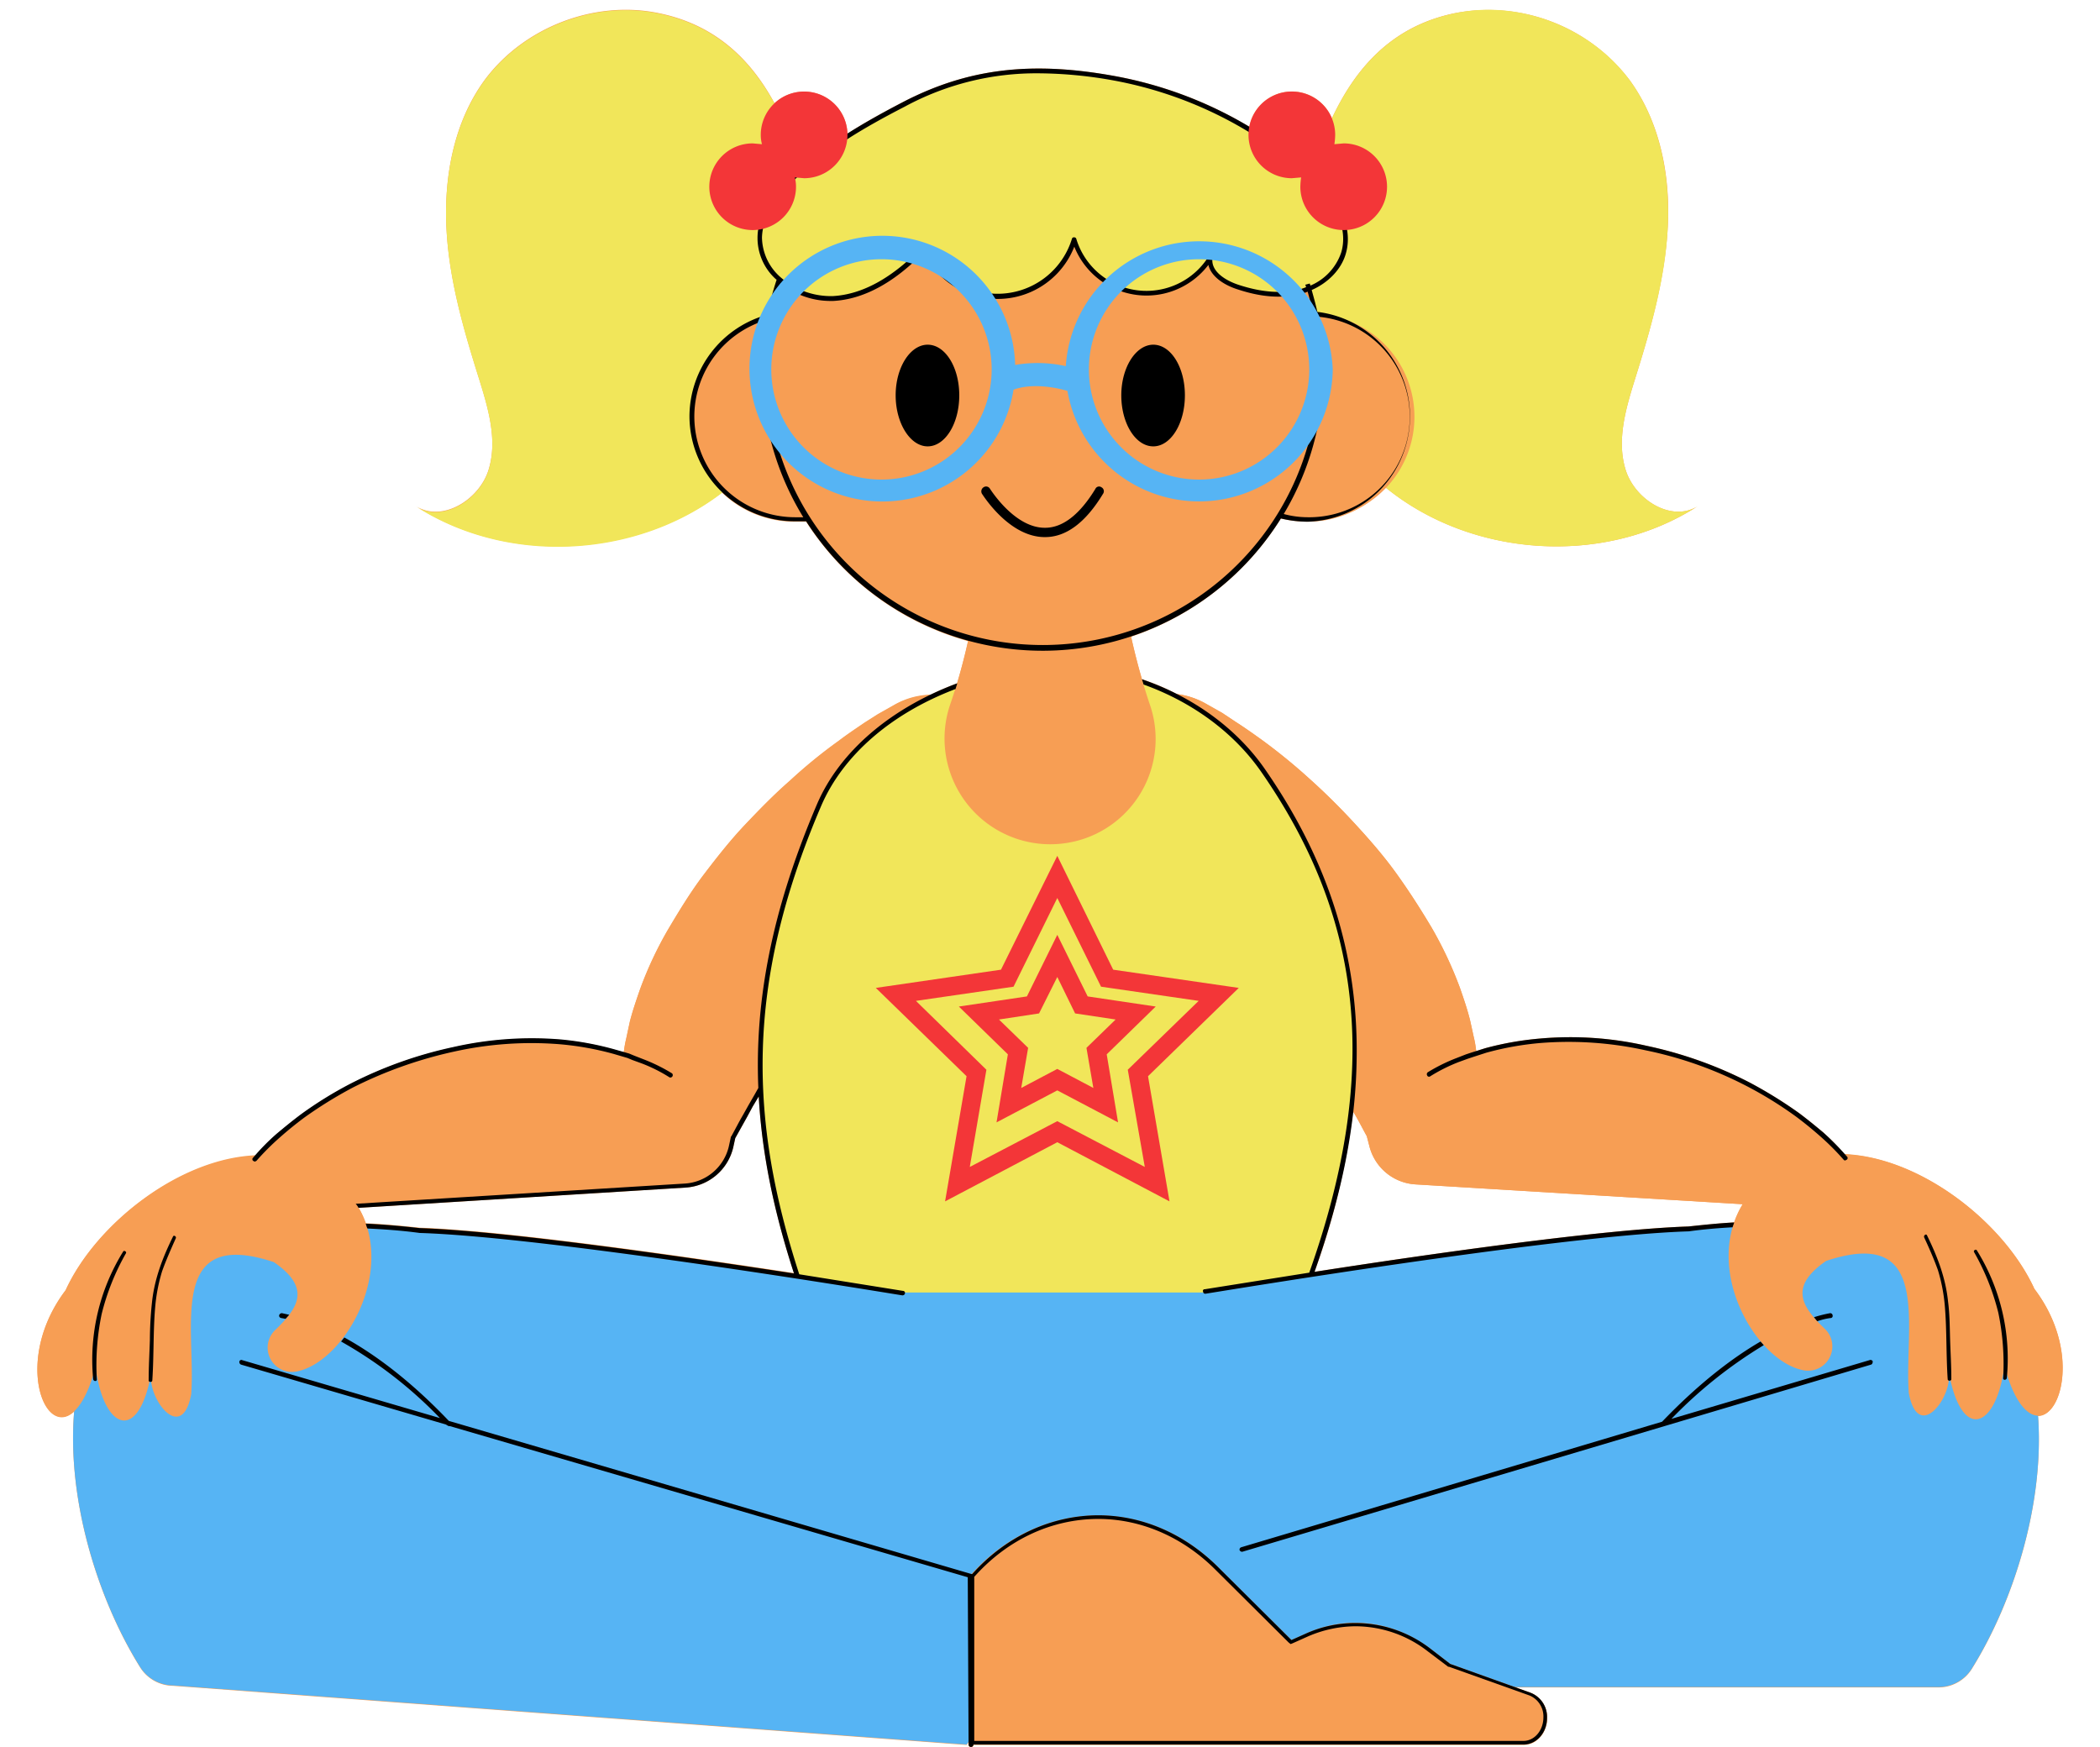
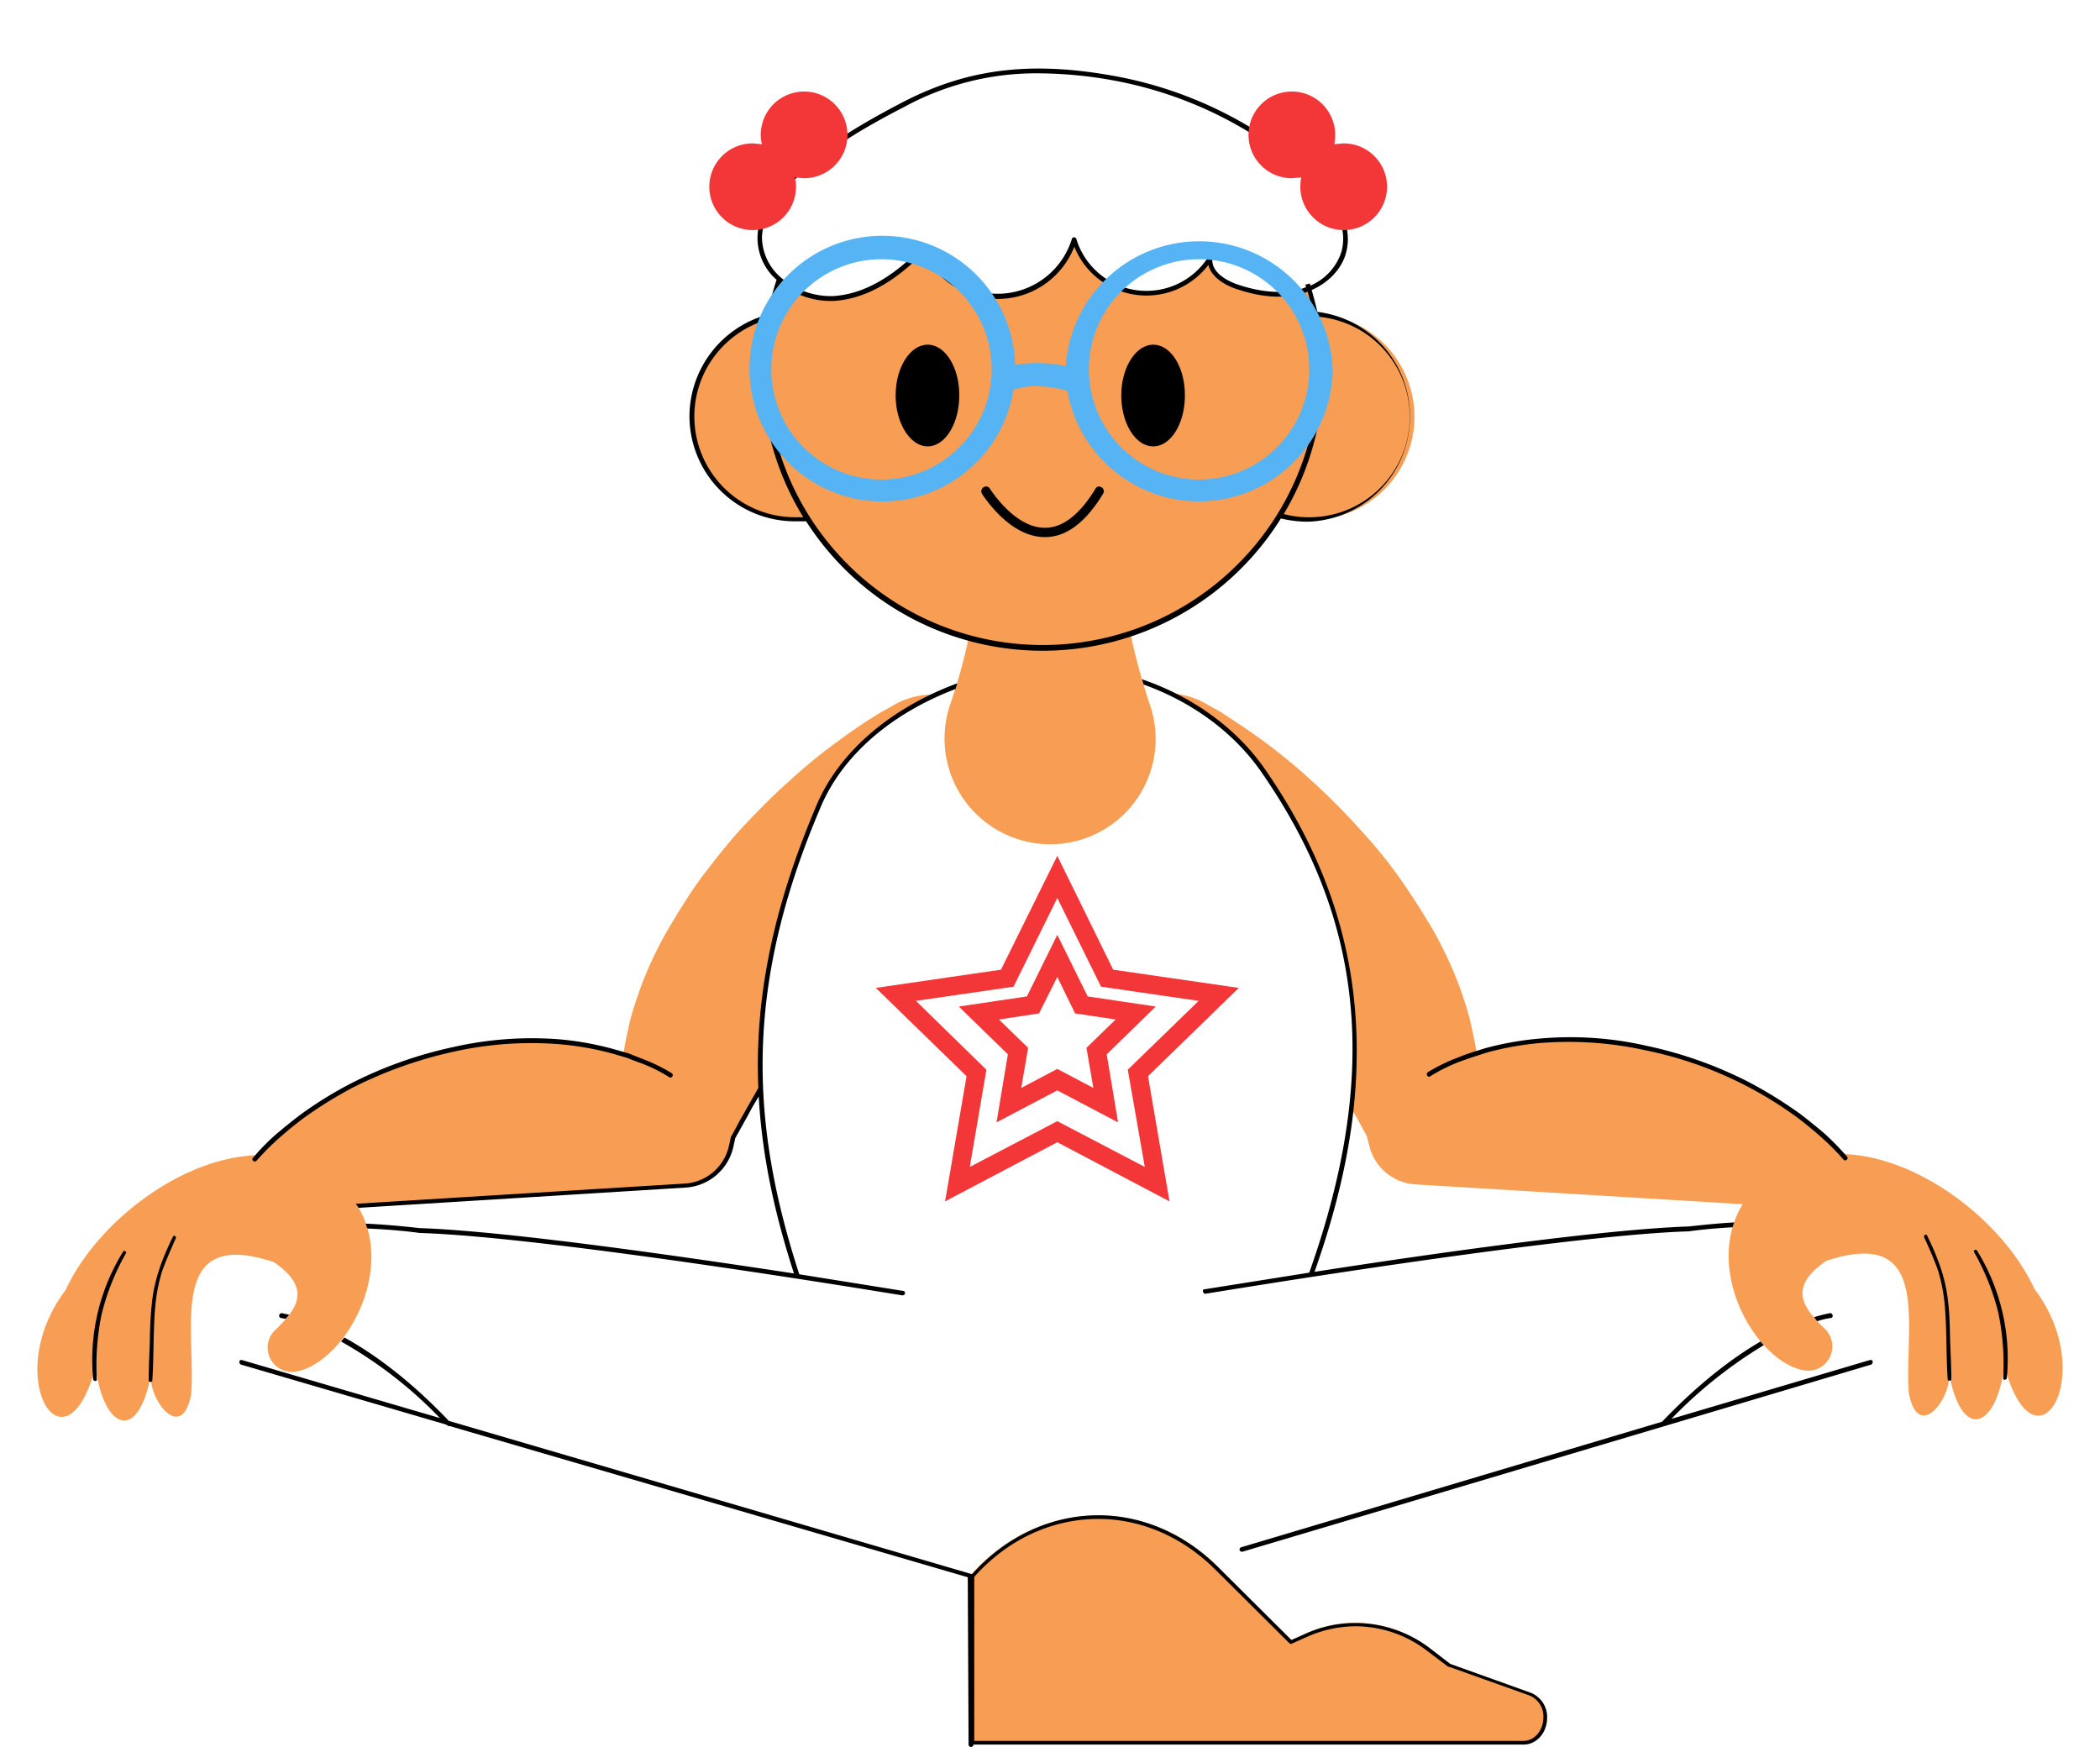
<svg xmlns="http://www.w3.org/2000/svg" height="431.4" preserveAspectRatio="xMidYMid meet" version="1.0" viewBox="-9.2 -2.4 518.4 431.4" width="518.4" zoomAndPan="magnify">
  <g data-name="Layer 2">
    <g data-name="6">
      <g>
        <g id="change1_1">
-           <path d="M493,315.8c-7.4-16.2-27.8-32.4-46.8-33.2a69,69,0,0,0-5.3-5.4c-1.8-1.5-3.6-3-6-4.8a108.3,108.3,0,0,0-12.3-7.6,101.4,101.4,0,0,0-25.3-9A84.4,84.4,0,0,0,371,254a76,76,0,0,0-13.6,2.4l-2.2.7a19.7,19.7,0,0,0-.6-3.5l-.9-4.1c-.7-2.8-1.6-5.4-2.5-8a96.6,96.6,0,0,0-7-14.9c-2.8-4.7-5.7-9.2-8.8-13.5s-6.6-8.3-10.1-12.1-7.2-7.5-11.1-11a142.3,142.3,0,0,0-12-9.8c-2.1-1.5-4.2-3-6.4-4.4l-3.3-2.2-3.9-2.2a18.6,18.6,0,0,0-7.2-2.4,55.4,55.4,0,0,0-8.7-3.7q-1.5-5.2-2.7-10.5a69.8,69.8,0,0,0,37-29.2,28.4,28.4,0,0,0,6.6.8,25.9,25.9,0,0,0,19.2-8.5c21.3,17.4,54.1,19.6,77.2,4.6-6.5,4.2-15.6-1.5-17.9-8.9s.1-15.3,2.4-22.7c3.8-12.1,7.3-24.5,8-37.2s-1.9-26-9.4-36.3A43.8,43.8,0,0,0,350.2.8c-15.6,3.1-24.7,13.4-30.6,26a10.7,10.7,0,0,0-20.4,2.1,99,99,0,0,0-33.1-12.5c-20.7-3.8-36.4-1.9-52.4,6.4-4.6,2.4-9.2,4.9-13.7,7.8a10.7,10.7,0,0,0-18-7.5C176.1,12.2,167.3,3.6,153.2.8,137.4-2.4,120,4.4,110.4,17.4c-7.5,10.3-10,23.6-9.4,36.3s4.2,25.1,8,37.2c2.3,7.4,4.7,15.3,2.4,22.7s-11.5,13.1-18,8.9c22.6,14.6,54.3,12.9,75.6-3.3a25.8,25.8,0,0,0,18,7.2h2.8a69.6,69.6,0,0,0,40,29.5c-.8,3.5-1.7,6.9-2.7,10.4a67.6,67.6,0,0,0-6.7,2.9,19.5,19.5,0,0,0-9,2.6l-3.9,2.2-3.3,2.1c-2.2,1.5-4.3,2.9-6.4,4.5a125.1,125.1,0,0,0-12,9.8c-3.9,3.4-7.5,7.1-11.1,10.9s-6.9,8-10.1,12.2-6,8.8-8.8,13.5a92.4,92.4,0,0,0-7,14.9c-.9,2.6-1.8,5.2-2.5,7.9l-.9,4.2a20.2,20.2,0,0,0-.6,3.4l-2.2-.6a75.4,75.4,0,0,0-13.6-2.5,87.7,87.7,0,0,0-26.3,1.9,102.8,102.8,0,0,0-25.3,9,95.7,95.7,0,0,0-12.3,7.6c-2.4,1.8-4.2,3.3-6,4.8a54.9,54.9,0,0,0-5.3,5.4c-19,.8-39.4,17-46.8,33.2-12.9,17-5.3,36.8,2.1,29.9-1.8,21.6,5.7,46.1,16.2,63h0a9.7,9.7,0,0,0,8.2,4.7l195.9,14.6.5-.6v.6a.6.6,0,0,0,.6.6h0a.6.6,0,0,0,.6-.6H366.9c2.8,0,5.1-2.2,5.7-5.2a6.6,6.6,0,0,0,.1-1.4,6.4,6.4,0,0,0-4.1-6.2l-4-1.4H469.5a9.7,9.7,0,0,0,8.2-4.8c10.3-16.6,17.8-40.8,16.2-62.2C500,347.2,504.2,330.5,493,315.8ZM178.1,268.2c.8,14.6,3.9,28.9,8.7,43.7-28.2-4.3-71.3-10.5-92.4-11.2-4.5-.5-8.9-.9-13.3-1.1a20.9,20.9,0,0,0-1.9-4c0,.1.1.1.1.2l80.7-5a12.9,12.9,0,0,0,11.8-9.9l.5-2.3,2.9-5.2,1.4-2.6,1.5-2.5Zm240.5,32.2h0v0Zm-90.4-22.3.6,2.3a12.5,12.5,0,0,0,11.3,9.6l80.9,4.9a22.7,22.7,0,0,0-2.1,4.5c-3.8.2-7.5.6-11.3,1-21.1.7-64.1,6.8-92.3,11.2a179.6,179.6,0,0,0,9.5-39.6l.5.8c1,1.7,1.9,3.5,2.9,5.3Z" fill="#f79e54" />
-         </g>
+           </g>
        <g id="change2_1">
-           <path d="M410,122.5c-24.2,15.7-59,12.6-80.1-7.1C317.5,103.7,310.5,87,309.8,70a29.7,29.7,0,0,1-13.2-1.4c-3.5-1.1-7.5-3.6-7.1-7.3A18.6,18.6,0,0,1,256,56.7a19.8,19.8,0,0,1-37.1,2.2c-6,6.3-13.7,11.9-22.5,12.4h-2.8c-1,16.5-7.9,32.8-20.1,44.2-21,19.7-55.8,22.8-80.1,7.1,6.5,4.2,15.7-1.5,18-8.9s-.1-15.3-2.4-22.7c-3.8-12.1-7.4-24.5-8-37.2s1.9-26,9.4-36.3c9.6-13,27-19.8,42.8-16.6,20.7,4.1,30,20.8,35.5,38.8,7.6-6.6,16.4-11.6,25.2-16.3C231,14.4,247.2,13.5,266,17a99.1,99.1,0,0,1,46.8,22.4l1.6,1.4C319.9,22.4,329.1,5,350.3.8c15.8-3.2,33.2,3.6,42.8,16.6,7.5,10.3,10,23.6,9.4,36.3s-4.2,25.1-8,37.2c-2.3,7.4-4.7,15.3-2.4,22.7S403.5,126.7,410,122.5ZM237.5,163.7c-21.8,5-38,17.4-44.5,32.5-22.3,52.3-16.9,89.4,2.5,137.7H305.6c23.5-52.1,29.6-99.2-3.1-146.2C289.3,168.7,262.4,157.9,237.5,163.7Z" fill="#f1e65a" />
-         </g>
+           </g>
        <g id="change3_1">
-           <path d="M448.7,300.9a194.4,194.4,0,0,0-41.1.4h0c-31.8,1.1-112.7,14.4-118.9,15.4H209.2l-.2-.3s-71.1-11.8-108.9-14.8a194.3,194.3,0,0,0-45.8-1.1c-59.7,6.1-50.6,73.8-29,108.5h0a9.7,9.7,0,0,0,8.2,4.7l195.9,14.6,11-14.2H469.5a9.7,9.7,0,0,0,8.2-4.8C499.2,374.6,508.4,307,448.7,300.9Z" fill="#56b4f4" />
-         </g>
+           </g>
        <g id="change1_2">
          <path d="M372.7,421.7c0,3.7-2.6,6.6-5.8,6.6H230.5l-.2-41.7h0c16.6-18.9,43.2-19.9,60.9-2.4l18.4,18.3,3.8-1.7c10.1-4.5,21.5-3,30.6,3.9l4.8,3.7,19.8,7.1A6.4,6.4,0,0,1,372.7,421.7ZM258.6,204.6a26,26,0,0,0,16-33.2,157.1,157.1,0,0,1-4.7-17.2,68.5,68.5,0,0,0,36.9-29.3,24.8,24.8,0,0,0,6.8,1,25.4,25.4,0,0,0,1.9-50.8,62.5,62.5,0,0,0-1.6-6.2l-2.3.8c-4.9,1.2-10.1.4-15-1.1s-7.5-3.6-7.1-7.3A18.6,18.6,0,0,1,256,56.7a19.8,19.8,0,0,1-37.1,2.2c-6,6.3-13.7,11.9-22.5,12.4a18.9,18.9,0,0,1-13.2-4.8,70.6,70.6,0,0,0-2.5,9.3,25.5,25.5,0,0,0,6.3,50.1l3.1-.2a68.7,68.7,0,0,0,39.8,29.5,139.8,139.8,0,0,1-4.5,16.2,26.1,26.1,0,0,0,33.2,33.2Zm-51.1-30.7-3.3,2.1c-2.2,1.5-4.3,2.9-6.4,4.5a125.1,125.1,0,0,0-12,9.8c-3.9,3.4-7.5,7.1-11.1,10.9s-6.9,8-10.1,12.2-6,8.8-8.8,13.5a92.4,92.4,0,0,0-7,14.9c-.9,2.6-1.8,5.2-2.5,7.9l-.9,4.2c-.3,1.3-.5,2.7-.7,4l-2.2-.7a83.4,83.4,0,0,0-13.5-2.4,87.5,87.5,0,0,0-26.1,1.8,104.2,104.2,0,0,0-25.2,9,105.5,105.5,0,0,0-12.2,7.5q-3,2.3-6,4.8a56.6,56.6,0,0,0-4.9,4.9c-19.2.4-40.1,16.9-47.6,33.3-16.2,21.4-.1,47,7.4,19,1.9,15.3,10.5,19.1,13.7,1.7-.8,6.2,7.6,17.3,9.9,5,1.2-16.1-6.1-41.4,20.4-32.6,9.3,6.4,6,11.3.4,16.7A6,6,0,0,0,64,336.2c11.7-2.2,24.9-24.9,15-41l80.9-4.9a12.3,12.3,0,0,0,11.3-9.6l.6-2.3h0c1-1.8,1.9-3.6,2.9-5.3l1.4-2.6,1.5-2.5,1-1.7c-1-21.8,3.3-44,14.4-70.1,4.8-11.1,14.9-20.8,28.7-27.1a19.1,19.1,0,0,0-10.3,2.6ZM493,315.8c-7.5-16.4-28.4-32.9-47.6-33.3a56.6,56.6,0,0,0-4.9-4.9c-2-1.7-4-3.3-6-4.7a94.2,94.2,0,0,0-12.2-7.6,99.8,99.8,0,0,0-25.2-8.9,87.5,87.5,0,0,0-26.1-1.9,83.4,83.4,0,0,0-13.5,2.4l-2.2.7c-.2-1.3-.4-2.7-.7-4l-.9-4.1c-.7-2.8-1.6-5.4-2.5-8a96.6,96.6,0,0,0-7-14.9c-2.8-4.7-5.7-9.2-8.8-13.5s-6.6-8.3-10.1-12.1-7.2-7.5-11.1-11a142.3,142.3,0,0,0-12-9.8c-2.1-1.5-4.2-3-6.4-4.4l-3.3-2.2-3.9-2.2a19.5,19.5,0,0,0-8.7-2.6,59,59,0,0,1,22.6,18.9c19.1,27.5,24.9,54.9,21.8,83.4l1,1.7c1,1.7,1.9,3.5,2.9,5.3h0l.6,2.3a12.5,12.5,0,0,0,11.3,9.6l80.9,4.9c-9.9,16.2,3.3,38.8,15,41a6,6,0,0,0,5.2-10.3c-5.6-5.4-8.9-10.3.4-16.7,26.5-8.8,19.2,16.5,20.4,32.6,2.3,12.3,10.7,1.2,9.9-5,3.2,17.4,11.8,13.6,13.7-1.7C493.1,362.8,509.2,337.2,493,315.8Z" fill="#f79e54" />
        </g>
        <g id="change4_1">
          <path d="M60.4,321.8l1.8.4-.9,1-1.1-.2a.6.6,0,0,1-.5-.6A.7.7,0,0,1,60.4,321.8Zm378.2,1,.8,1a15.9,15.9,0,0,1,3.3-.8.5.5,0,0,0,.5-.6.6.6,0,0,0-.6-.6A32.1,32.1,0,0,0,438.6,322.8Zm13.7,10.6-48.9,14.5a112.6,112.6,0,0,1,22.8-18.2l-.8-.9c-6.7,3.9-15,10.1-24.3,19.8l-103.9,31a.6.6,0,0,0-.4.7.7.7,0,0,0,.5.4h.2l155.2-46.2c.3-.1.4-.5.4-.8A.6.6,0,0,0,452.3,333.4ZM261.9,371.7Zm106.7,43.8-19.8-7.1-4.8-3.7a30.4,30.4,0,0,0-18.6-6.4,29.7,29.7,0,0,0-12,2.5l-3.8,1.7-18.4-18.3c-8.5-8.3-18.9-12.5-29.3-12.5v.9h0c10.5,0,20.7,4.4,28.7,12.3l18.3,18.2.5.4.5-.2,3.8-1.7a30,30,0,0,1,11.7-2.5,29.2,29.2,0,0,1,18,6.3l4.9,3.7h.2l19.9,7.1a5.6,5.6,0,0,1,3.4,5.4c0,3.2-2.2,5.8-4.9,5.8H231.3V386.9c8.2-9.2,19.1-14.3,30.7-14.3v-.9h0c-11.3,0-22.6,4.9-31.2,14.5h-.2l-129-37.8c-10-10.5-18.9-16.8-25.8-20.6l-.8,1a106.1,106.1,0,0,1,24.4,18.9L50.6,333.4a.5.5,0,0,0-.7.3.7.7,0,0,0,.4.8l50.6,14.8.3.2.4.2h.3L229.7,387l.2,41.3a.6.6,0,0,0,.6.6h0a.6.6,0,0,0,.6-.6H366.9c3.2,0,5.8-2.9,5.8-6.6A6.4,6.4,0,0,0,368.6,415.5ZM161,100.4a26.1,26.1,0,0,1,19.2-25.1,83.7,83.7,0,0,1,2.3-8.6c0-.1-.1-.1-.2-.2a13.7,13.7,0,0,1-4.5-10.2c0-4.8,2.7-9.7,8.1-14.9,8.3-7.9,18.2-13.6,27.8-18.6,16-8.3,31.7-10.2,52.4-6.4A99.6,99.6,0,0,1,313.2,39c4.8,4.2,12.4,12.5,9.8,21.3-1.1,3.8-4.3,7.1-8.4,8.9.5,1.8,1,3.6,1.4,5.4a26,26,0,0,1-2.4,51.8,28.4,28.4,0,0,1-6.6-.8,69.3,69.3,0,0,1-117.2.7H187A26,26,0,0,1,161,100.4ZM316.2,75.8A64.2,64.2,0,0,1,317.5,89a69,69,0,0,1-9.8,35.5,22.7,22.7,0,0,0,5.9.8,24.8,24.8,0,0,0,2.6-49.5ZM183.1,65.7a18.9,18.9,0,0,0,13.3,5c7.3-.4,14.7-4.5,22.1-12.2a.6.6,0,0,1,.5-.2,1,1,0,0,1,.5.4,19.2,19.2,0,0,0,35.9-2.1.5.5,0,0,1,.6-.4h0a.5.5,0,0,1,.5.4A18.1,18.1,0,0,0,289.1,61a.5.5,0,0,1,.6-.2c.3.1.5.3.4.6-.4,3.2,3.2,5.5,6.7,6.6,5.6,1.8,10.4,2.1,14.6,1.1a12.7,12.7,0,0,0,1.8-.6,1.4,1.4,0,0,0-.2-.6l1.1-.3c.1.1.1.3.2.5a13.6,13.6,0,0,0,7.6-8.2c2.4-8.2-4.9-16.1-9.5-20a98.6,98.6,0,0,0-46.5-22.4,106.2,106.2,0,0,0-18.7-1.8,68.1,68.1,0,0,0-33,8.2c-9.5,4.9-19.3,10.5-27.5,18.3-5.2,5-7.7,9.6-7.8,14.1A13.3,13.3,0,0,0,183.1,65.7Zm.4,1.8A68.1,68.1,0,1,0,316.3,89a70.4,70.4,0,0,0-2.7-19.4,7,7,0,0,1-1.9.6c-4.4,1.1-9.4.8-15.2-1.1-3.3-1-6.7-3.1-7.4-6.1A19.2,19.2,0,0,1,256,58.5a20.3,20.3,0,0,1-37.2,1.4c-7.4,7.6-14.9,11.6-22.3,12h-.9A19.4,19.4,0,0,1,183.5,67.5Zm-21.3,32.9A24.9,24.9,0,0,0,187,125.3h2.1A69,69,0,0,1,178.9,89,73.3,73.3,0,0,1,180,76.6,24.9,24.9,0,0,0,162.2,100.4Zm86.5,29.8h.1c5.2,0,10-3.6,14.3-10.7a1.1,1.1,0,0,0-.4-1.6,1,1,0,0,0-1.5.4c-3.9,6.4-8.1,9.6-12.4,9.6h-.1c-7.5,0-13.4-9.5-13.5-9.6a1.1,1.1,0,0,0-1.6-.4,1.2,1.2,0,0,0-.4,1.6C233.5,119.9,239.9,130.2,248.7,130.2Zm39.5,185.7a.4.4,0,0,0-.4.6.5.5,0,0,0,.5.5h.1c.9-.1,86.6-14.4,119.3-15.4,3.6-.5,7.2-.8,10.8-1,.1-.4.3-.8.4-1.2-3.8.2-7.5.6-11.3,1-21.1.7-64.1,6.8-92.3,11.2,6.8-19.2,10.2-36.3,10.4-52.7.4-25.5-7-48.9-22.7-71.5-7.1-10.2-18-17.9-30.3-22.1l.4,1.3c11.7,4.2,22.1,11.6,29,21.5,25.5,36.7,29.3,74.6,11.9,123.7Zm55.7-52.6a41.5,41.5,0,0,1,7-3.5l2.2-.8,1.2-.4,3.4-1.1a73.6,73.6,0,0,1,13.4-2.4,88,88,0,0,1,25.9,1.8,95.7,95.7,0,0,1,37.2,16.4c2.4,1.8,4.2,3.3,5.9,4.8a62.9,62.9,0,0,1,5.8,5.8.5.5,0,0,0,.4.2l.4-.2a.5.5,0,0,0,0-.8,65.6,65.6,0,0,0-5.8-5.9c-1.8-1.5-3.6-3-6-4.8a108.3,108.3,0,0,0-12.3-7.6,101.4,101.4,0,0,0-25.3-9A84.4,84.4,0,0,0,371,254a76,76,0,0,0-13.6,2.4l-3.5,1.1-1.2.4-2.3.9a42.7,42.7,0,0,0-7.1,3.5.6.6,0,0,0-.2.8A.5.5,0,0,0,343.9,263.3ZM53.7,284.4l.4-.2a63.1,63.1,0,0,1,5.8-5.8c1.7-1.5,3.5-3,5.9-4.8a104.9,104.9,0,0,1,12.1-7.5,105.4,105.4,0,0,1,25.1-8.9,88,88,0,0,1,25.9-1.8,73.6,73.6,0,0,1,13.4,2.4l3.4,1,1.2.5,2.2.8a38,38,0,0,1,7,3.5.6.6,0,0,0,.6-1,42.7,42.7,0,0,0-7.1-3.5l-2.3-.9-1.2-.5-3.5-1a75.4,75.4,0,0,0-13.6-2.5,87.7,87.7,0,0,0-26.3,1.9,102.8,102.8,0,0,0-25.3,9,95.7,95.7,0,0,0-12.3,7.6c-2.4,1.8-4.2,3.3-6,4.8a54.5,54.5,0,0,0-5.8,5.9.5.5,0,0,0,0,.8Zm418,34.6c-.6-5.9-2.6-11.1-5.2-16.4-.2-.5-.9,0-.7.5,1.2,2.6,2.4,5.3,3.4,8.1a42.5,42.5,0,0,1,1.7,8.9c.5,5.9.3,12,.7,18,0,.5.9.5.9,0,0-3.3-.2-6.5-.3-9.7S472.1,322.1,471.7,319Zm7.1-12.7c-.2-.4-.9,0-.7.4a58.8,58.8,0,0,1,6,15,62.2,62.2,0,0,1,1.2,16.1c-.1.6.8.6.9,0A50.6,50.6,0,0,0,478.8,306.3ZM33.5,302.9c-2.6,5.3-4.6,10.5-5.2,16.4a90.8,90.8,0,0,0-.5,9.1c-.1,3.3-.3,6.6-.3,10,0,.5.9.5.9,0,.4-6,.2-12.1.7-18a42.5,42.5,0,0,1,1.7-8.9c1-2.8,2.2-5.5,3.4-8.2C34.4,302.9,33.7,302.4,33.5,302.9Zm-12.3,3.7a50.6,50.6,0,0,0-7.4,31.5c.1.6,1,.6.9,0A61.8,61.8,0,0,1,15.9,322a58.8,58.8,0,0,1,6-15C22.1,306.6,21.4,306.2,21.2,306.6Zm58.1-10.8,80.7-5a12.9,12.9,0,0,0,11.8-9.9l.5-2.3,2.9-5.2,1.4-2.6,1.5-2.5h0c.8,14.6,3.9,28.9,8.7,43.7-28.2-4.3-71.3-10.5-92.4-11.2-4.5-.5-8.9-.9-13.3-1.1a5.6,5.6,0,0,0,.4,1.2c4.2.2,8.5.5,12.9,1.1,32.6,1,118.3,15.3,119.1,15.4h.1a.6.6,0,0,0,.6-.5.5.5,0,0,0-.5-.6l-25.6-4.1c-12.1-37.4-13.7-71,5.4-115.6,5.4-12.6,17.4-22.9,33.2-28.9.1-.5.3-.9.4-1.4-16.4,6.1-29,16.8-34.6,29.8-11.2,26.2-15.4,48.6-14.5,70.1l-.9,1.6-1.5,2.6-1.4,2.5c-1,1.7-1.9,3.5-2.9,5.3-.1,0-.1.1-.1.2l-.5,2.3a11.9,11.9,0,0,1-10.8,9.1l-81.3,5A4.1,4.1,0,0,1,79.3,295.8Zm140.5-188c4.3,0,7.8-5.6,7.8-12.6s-3.5-12.5-7.8-12.5-7.9,5.6-7.9,12.5S215.5,107.8,219.8,107.8Zm55.7,0c4.3,0,7.8-5.6,7.8-12.6s-3.5-12.5-7.8-12.5-7.9,5.6-7.9,12.5S271.1,107.8,275.5,107.8Z" fill="inherit" />
        </g>
        <g id="change3_2">
          <path d="M319.8,88.8a33,33,0,0,1-65.5,5.3c-2.7-.8-8.6-2-13.3-.3a32.8,32.8,0,1,1,.4-6.1,32.1,32.1,0,0,1,12.5.3,33,33,0,0,1,65.9.8Zm-84.2,0A27.2,27.2,0,1,0,208.4,116,27.2,27.2,0,0,0,235.6,88.8Zm78.4,0A27.2,27.2,0,1,0,286.8,116,27.2,27.2,0,0,0,314,88.8Z" fill="#56b4f4" />
        </g>
        <g id="change5_1">
          <path d="M333.2,43.7a10.7,10.7,0,0,1-21.4,0,16.4,16.4,0,0,1,.2-2.3l-2.3.2a10.7,10.7,0,1,1,10.7-10.7,16.4,16.4,0,0,1-.2,2.3l2.3-.2A10.7,10.7,0,0,1,333.2,43.7ZM189.3,20.2a10.7,10.7,0,0,0-10.7,10.7,8.5,8.5,0,0,0,.3,2.3l-2.3-.2a10.7,10.7,0,1,0,10.7,10.7,8.5,8.5,0,0,0-.3-2.3l2.3.2a10.7,10.7,0,0,0,0-21.4Zm86.8,225.9L264,257.9l2.8,16.8-15-7.9-15,7.9,2.8-16.8-12.1-11.8,16.8-2.5,7.5-15.2,7.5,15.2ZM259,256.3l7.2-7-10-1.5-4.4-9-4.5,9-9.9,1.5,7.2,7-1.7,9.9,8.9-4.7,8.9,4.7Zm37.6-14.8-22.4,21.8,5.3,30.9-27.7-14.6-27.7,14.6,5.3-30.9L207,241.5l30.9-4.5,13.9-28.1L265.6,237Zm-27.4,20.2,17.5-17-24.1-3.5-10.8-21.9L241,241.2l-24.1,3.5,17.4,17-4.1,24,21.6-11.3,21.6,11.3Z" fill="#f33638" />
        </g>
      </g>
    </g>
  </g>
</svg>